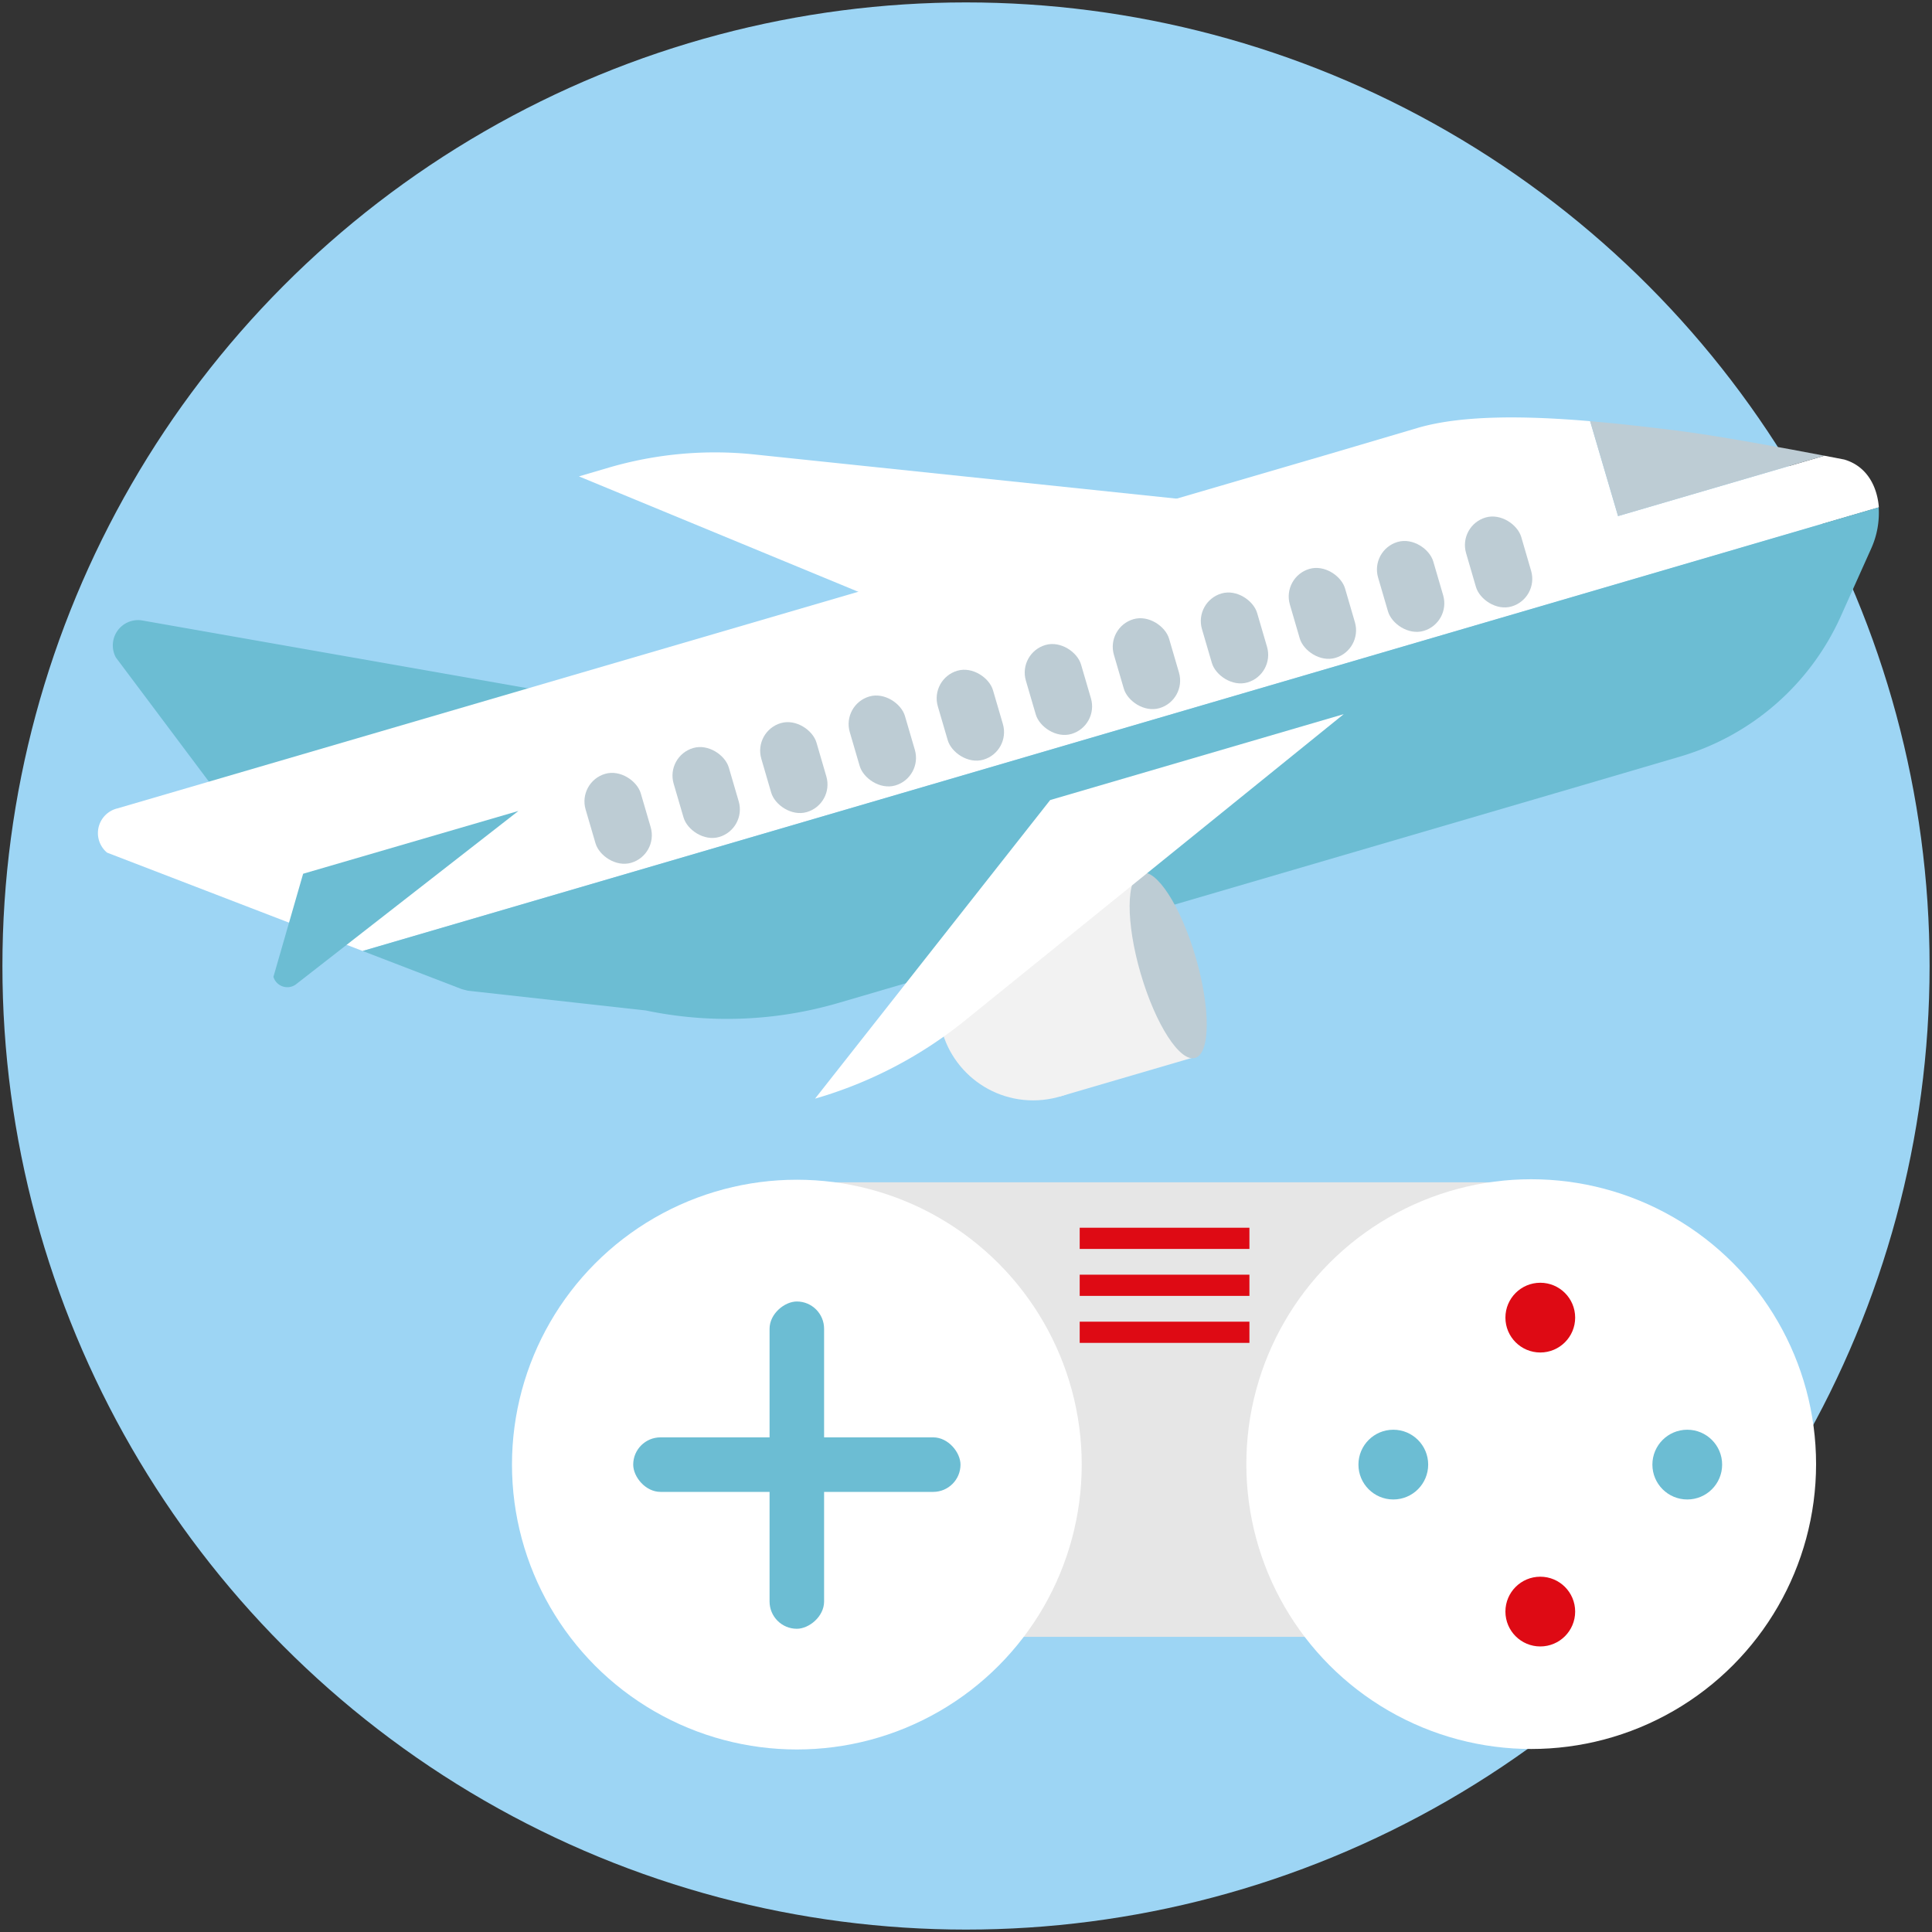
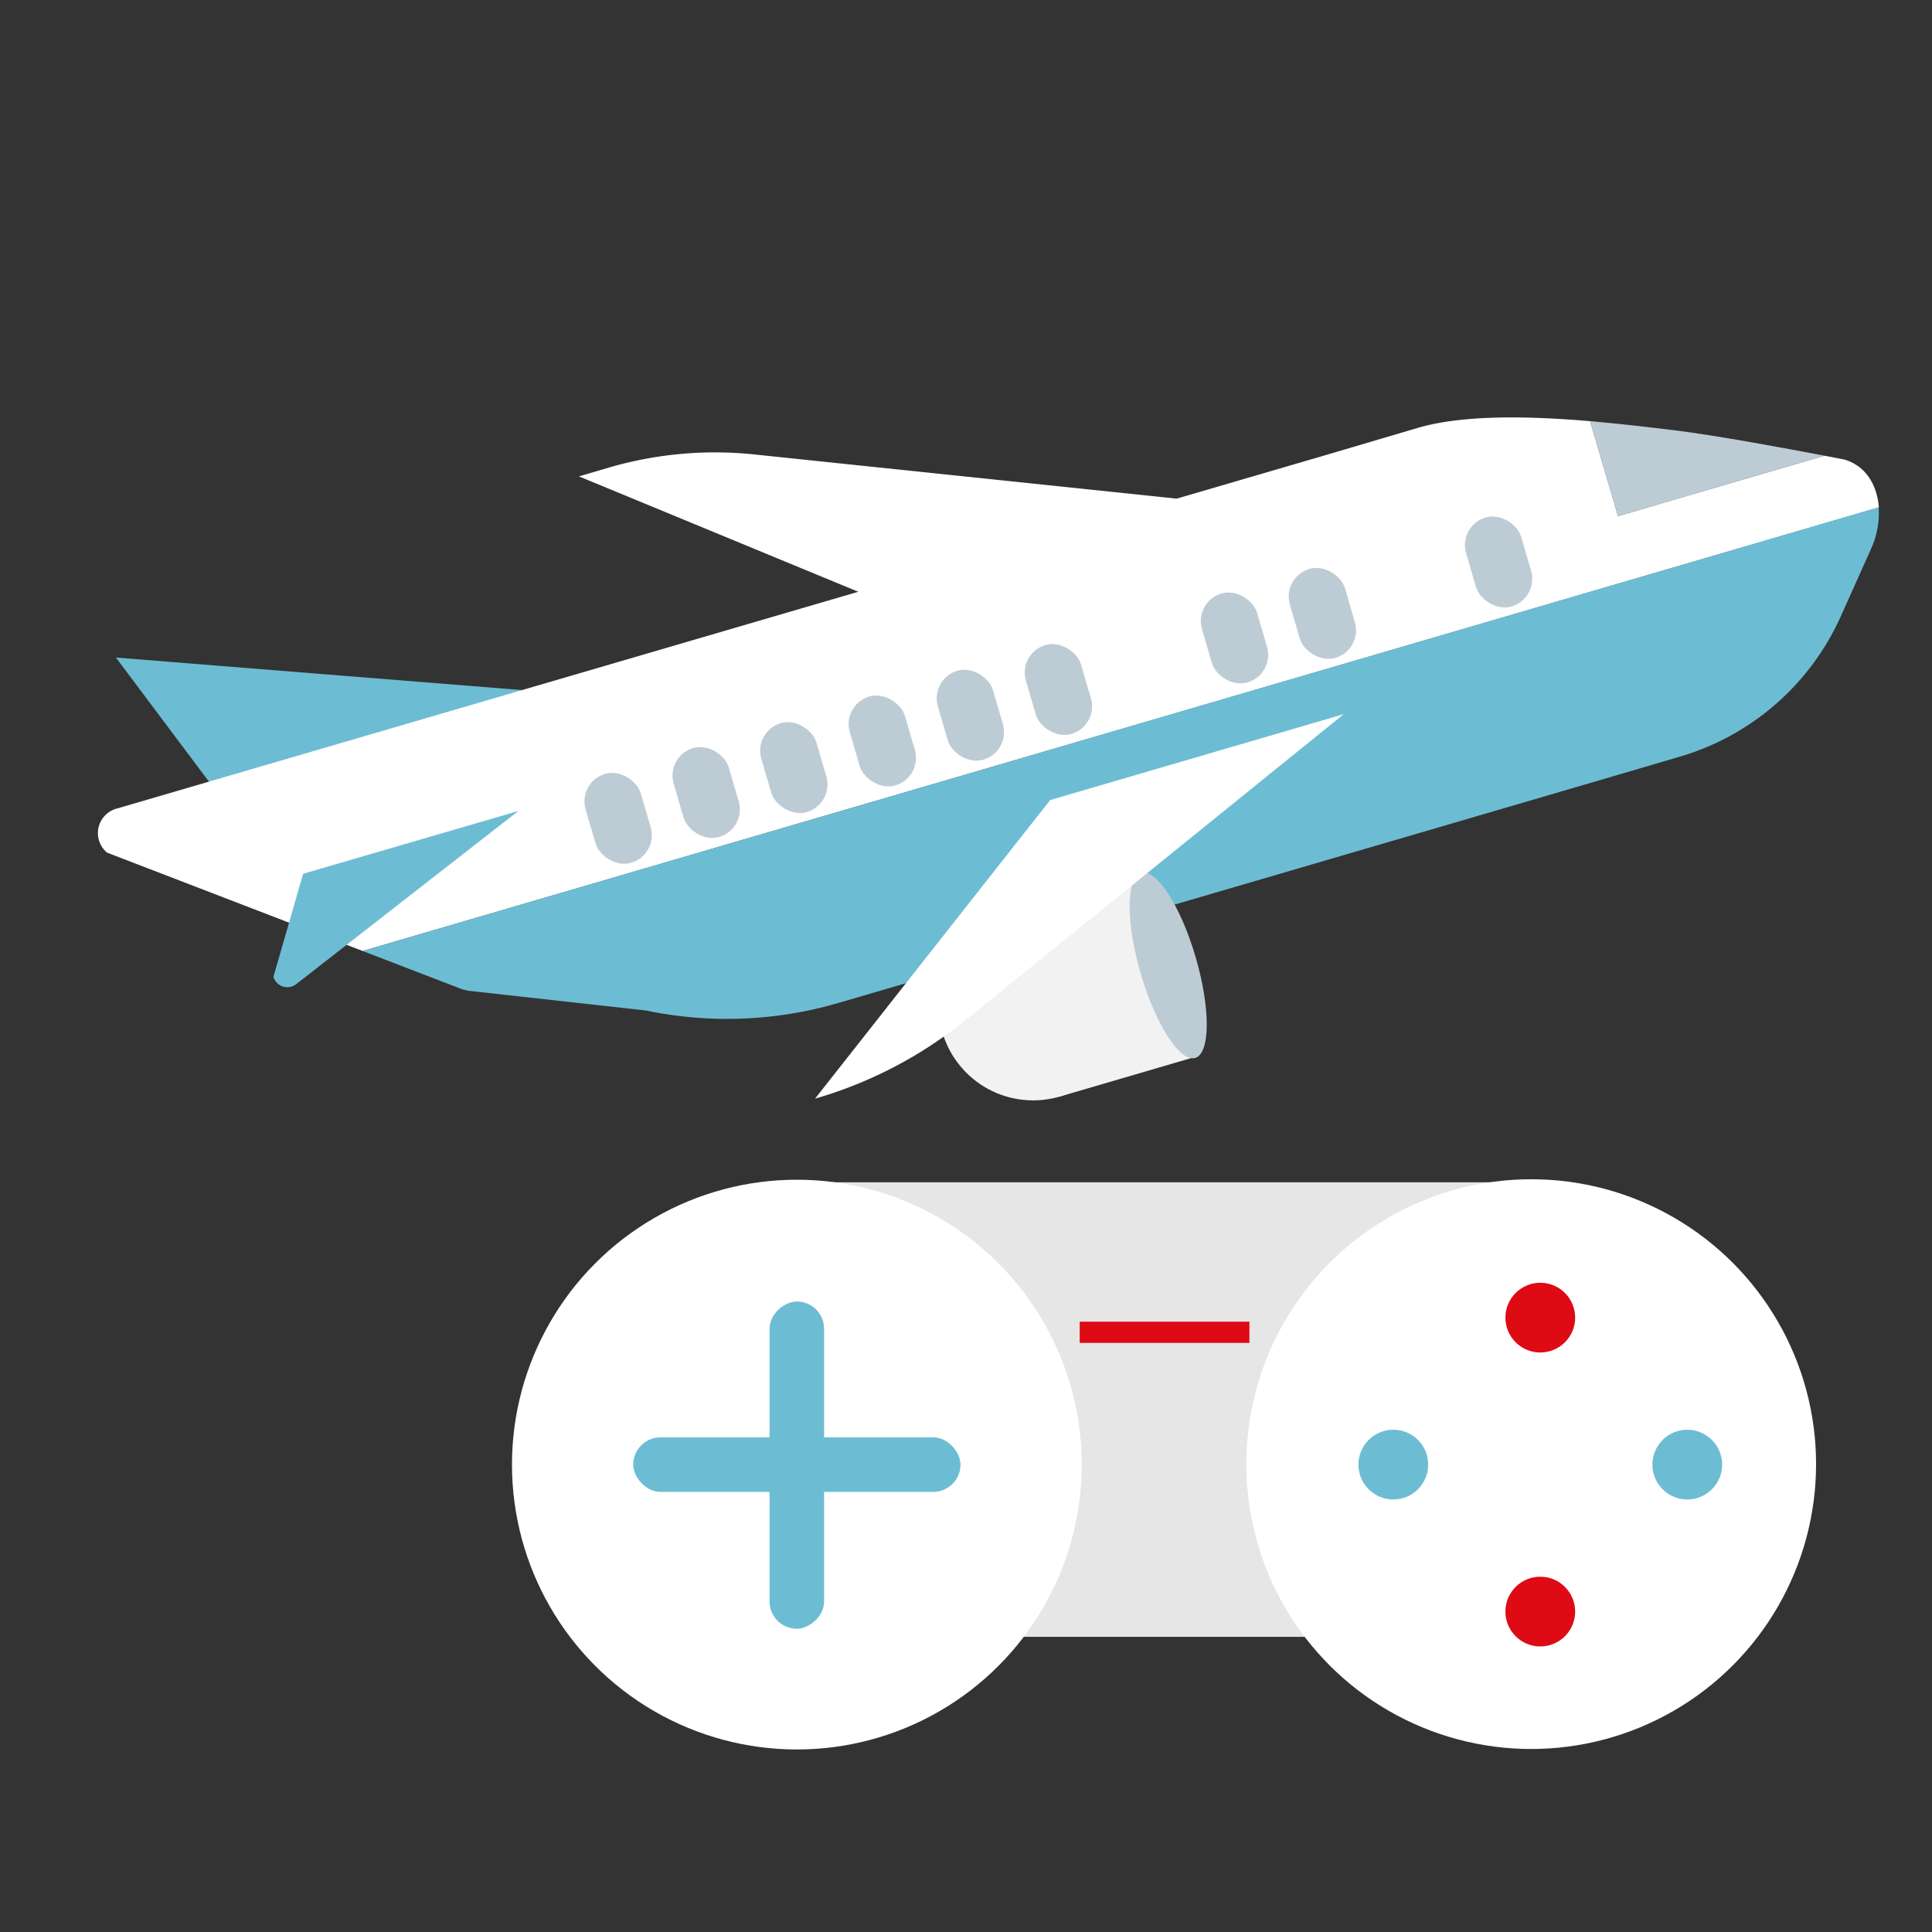
<svg xmlns="http://www.w3.org/2000/svg" viewBox="0 0 400 400">
  <rect x="0" y="0" width="400" height="400" fill="#333333" stroke="none" />
  <defs>
    <style>.cls-1{fill:#9dd5f4;}.cls-2{fill:#fff;}.cls-3{fill:#6cbdd3;}.cls-4{fill:#bdccd4;}.cls-5{fill:#f2f2f2;}.cls-6{fill:#e6e6e6;}.cls-7{fill:#de0a14;}</style>
  </defs>
  <title>icon-voyages-loisirsas</title>
  <g id="Layer_1" data-name="Layer 1">
-     <circle class="cls-1" cx="200" cy="200" r="199.5" />
    <path class="cls-2" d="M275.72,106.6,195.8,130,119.86,98.63l6.23-1.83a78.23,78.23,0,0,1,30-2.72Z" />
-     <path class="cls-3" d="M114.15,143.36,56.27,179.2,24,136.14a5.24,5.24,0,0,1,5.27-7.71Z" />
+     <path class="cls-3" d="M114.15,143.36,56.27,179.2,24,136.14Z" />
    <path class="cls-2" d="M381.83,95.14l-4.11-.79L335,106.85,329.22,87.2c-12.47-1.06-26.16-1.4-35.69,1.39L275.22,94l-5.16,1.51L24.31,167.37a5.26,5.26,0,0,0-2.14,9.16l52.91,20.36L389,105.05C388.64,100.57,386.44,96.49,381.83,95.14Z" />
    <path class="cls-3" d="M96.89,205.12l36.79,4.08a82.11,82.11,0,0,0,39.94-1.56l148.54-43.46,5.16-1.51,20.43-6a52.81,52.81,0,0,0,33.37-29.08l6.34-14.13a17.91,17.91,0,0,0,1.5-8.43L75.08,196.89l20.45,7.87C96,204.9,96.43,205,96.89,205.12Z" />
    <path class="cls-4" d="M377.72,94.35c-7.29-1.4-22.54-4.24-31.16-5.28-5-.6-11-1.33-17.34-1.87L335,106.85Z" />
    <path class="cls-3" d="M56.61,202.24l6.15-21.34,44.57-13-46.1,35.93A3,3,0,0,1,56.61,202.24Z" />
    <rect class="cls-4" x="122.03" y="159.83" width="11.9" height="19.19" rx="5.95" ry="5.95" transform="translate(-42.43 42.76) rotate(-16.31)" />
    <rect class="cls-4" x="140.26" y="154.49" width="11.9" height="19.19" rx="5.95" ry="5.95" transform="translate(-40.2 47.66) rotate(-16.31)" />
    <rect class="cls-4" x="158.49" y="149.16" width="11.9" height="19.19" rx="5.95" ry="5.95" transform="matrix(0.96, -0.28, 0.28, 0.96, -37.96, 52.56)" />
    <rect class="cls-4" x="176.72" y="143.82" width="11.9" height="19.19" rx="5.95" ry="5.95" transform="translate(-35.73 57.47) rotate(-16.31)" />
    <rect class="cls-4" x="194.95" y="138.49" width="11.9" height="19.19" rx="5.95" ry="5.95" transform="translate(-33.5 62.37) rotate(-16.31)" />
    <rect class="cls-4" x="213.18" y="133.16" width="11.9" height="19.19" rx="5.95" ry="5.95" transform="translate(-31.27 67.28) rotate(-16.31)" />
-     <rect class="cls-4" x="231.41" y="127.82" width="11.9" height="19.19" rx="5.95" ry="5.95" transform="translate(-29.04 72.18) rotate(-16.31)" />
    <rect class="cls-4" x="249.64" y="122.49" width="11.9" height="19.19" rx="5.95" ry="5.95" transform="translate(-26.81 77.09) rotate(-16.31)" />
    <rect class="cls-4" x="267.87" y="117.15" width="11.9" height="19.19" rx="5.95" ry="5.95" transform="matrix(0.96, -0.28, 0.28, 0.96, -24.57, 81.99)" />
-     <rect class="cls-4" x="286.1" y="111.82" width="11.9" height="19.19" rx="5.95" ry="5.95" transform="translate(-22.34 86.9) rotate(-16.31)" />
    <rect class="cls-4" x="304.34" y="106.48" width="11.9" height="19.19" rx="5.95" ry="5.95" transform="matrix(0.96, -0.28, 0.28, 0.96, -20.11, 91.8)" />
    <circle class="cls-5" cx="213.9" cy="208.25" r="19.57" />
    <rect class="cls-5" x="213.27" y="184.26" width="28.78" height="39.53" transform="translate(-48.13 72.14) rotate(-16.31)" />
    <ellipse class="cls-4" cx="241.97" cy="199.64" rx="5.94" ry="19.95" transform="matrix(0.96, -0.28, 0.28, 0.96, -46.33, 75.98)" />
    <path class="cls-2" d="M169.07,227.37l-.32.09,48.68-61.82,60.77-17.78-78.38,63.4A88.39,88.39,0,0,1,169.07,227.37Z" />
    <rect class="cls-6" x="168.32" y="244.78" width="148.7" height="94.11" />
    <circle class="cls-2" cx="164.98" cy="303.23" r="58.98" />
    <circle class="cls-2" cx="317.02" cy="303.13" r="58.98" />
    <rect class="cls-3" x="131.1" y="297.59" width="67.76" height="11.29" rx="5.65" ry="5.65" />
    <rect class="cls-3" x="131.1" y="297.69" width="67.76" height="11.29" rx="5.65" ry="5.65" transform="translate(468.31 138.36) rotate(90)" />
    <circle class="cls-3" cx="288.47" cy="303.23" r="7.22" />
    <circle class="cls-3" cx="349.33" cy="303.23" r="7.22" />
    <circle class="cls-7" cx="318.9" cy="333.66" r="7.22" />
    <circle class="cls-7" cx="318.9" cy="272.8" r="7.22" />
-     <rect class="cls-7" x="223.54" y="254.19" width="35.14" height="4.39" />
-     <rect class="cls-7" x="223.54" y="263.91" width="35.14" height="4.39" />
    <rect class="cls-7" x="223.54" y="273.64" width="35.14" height="4.39" />
  </g>
</svg>